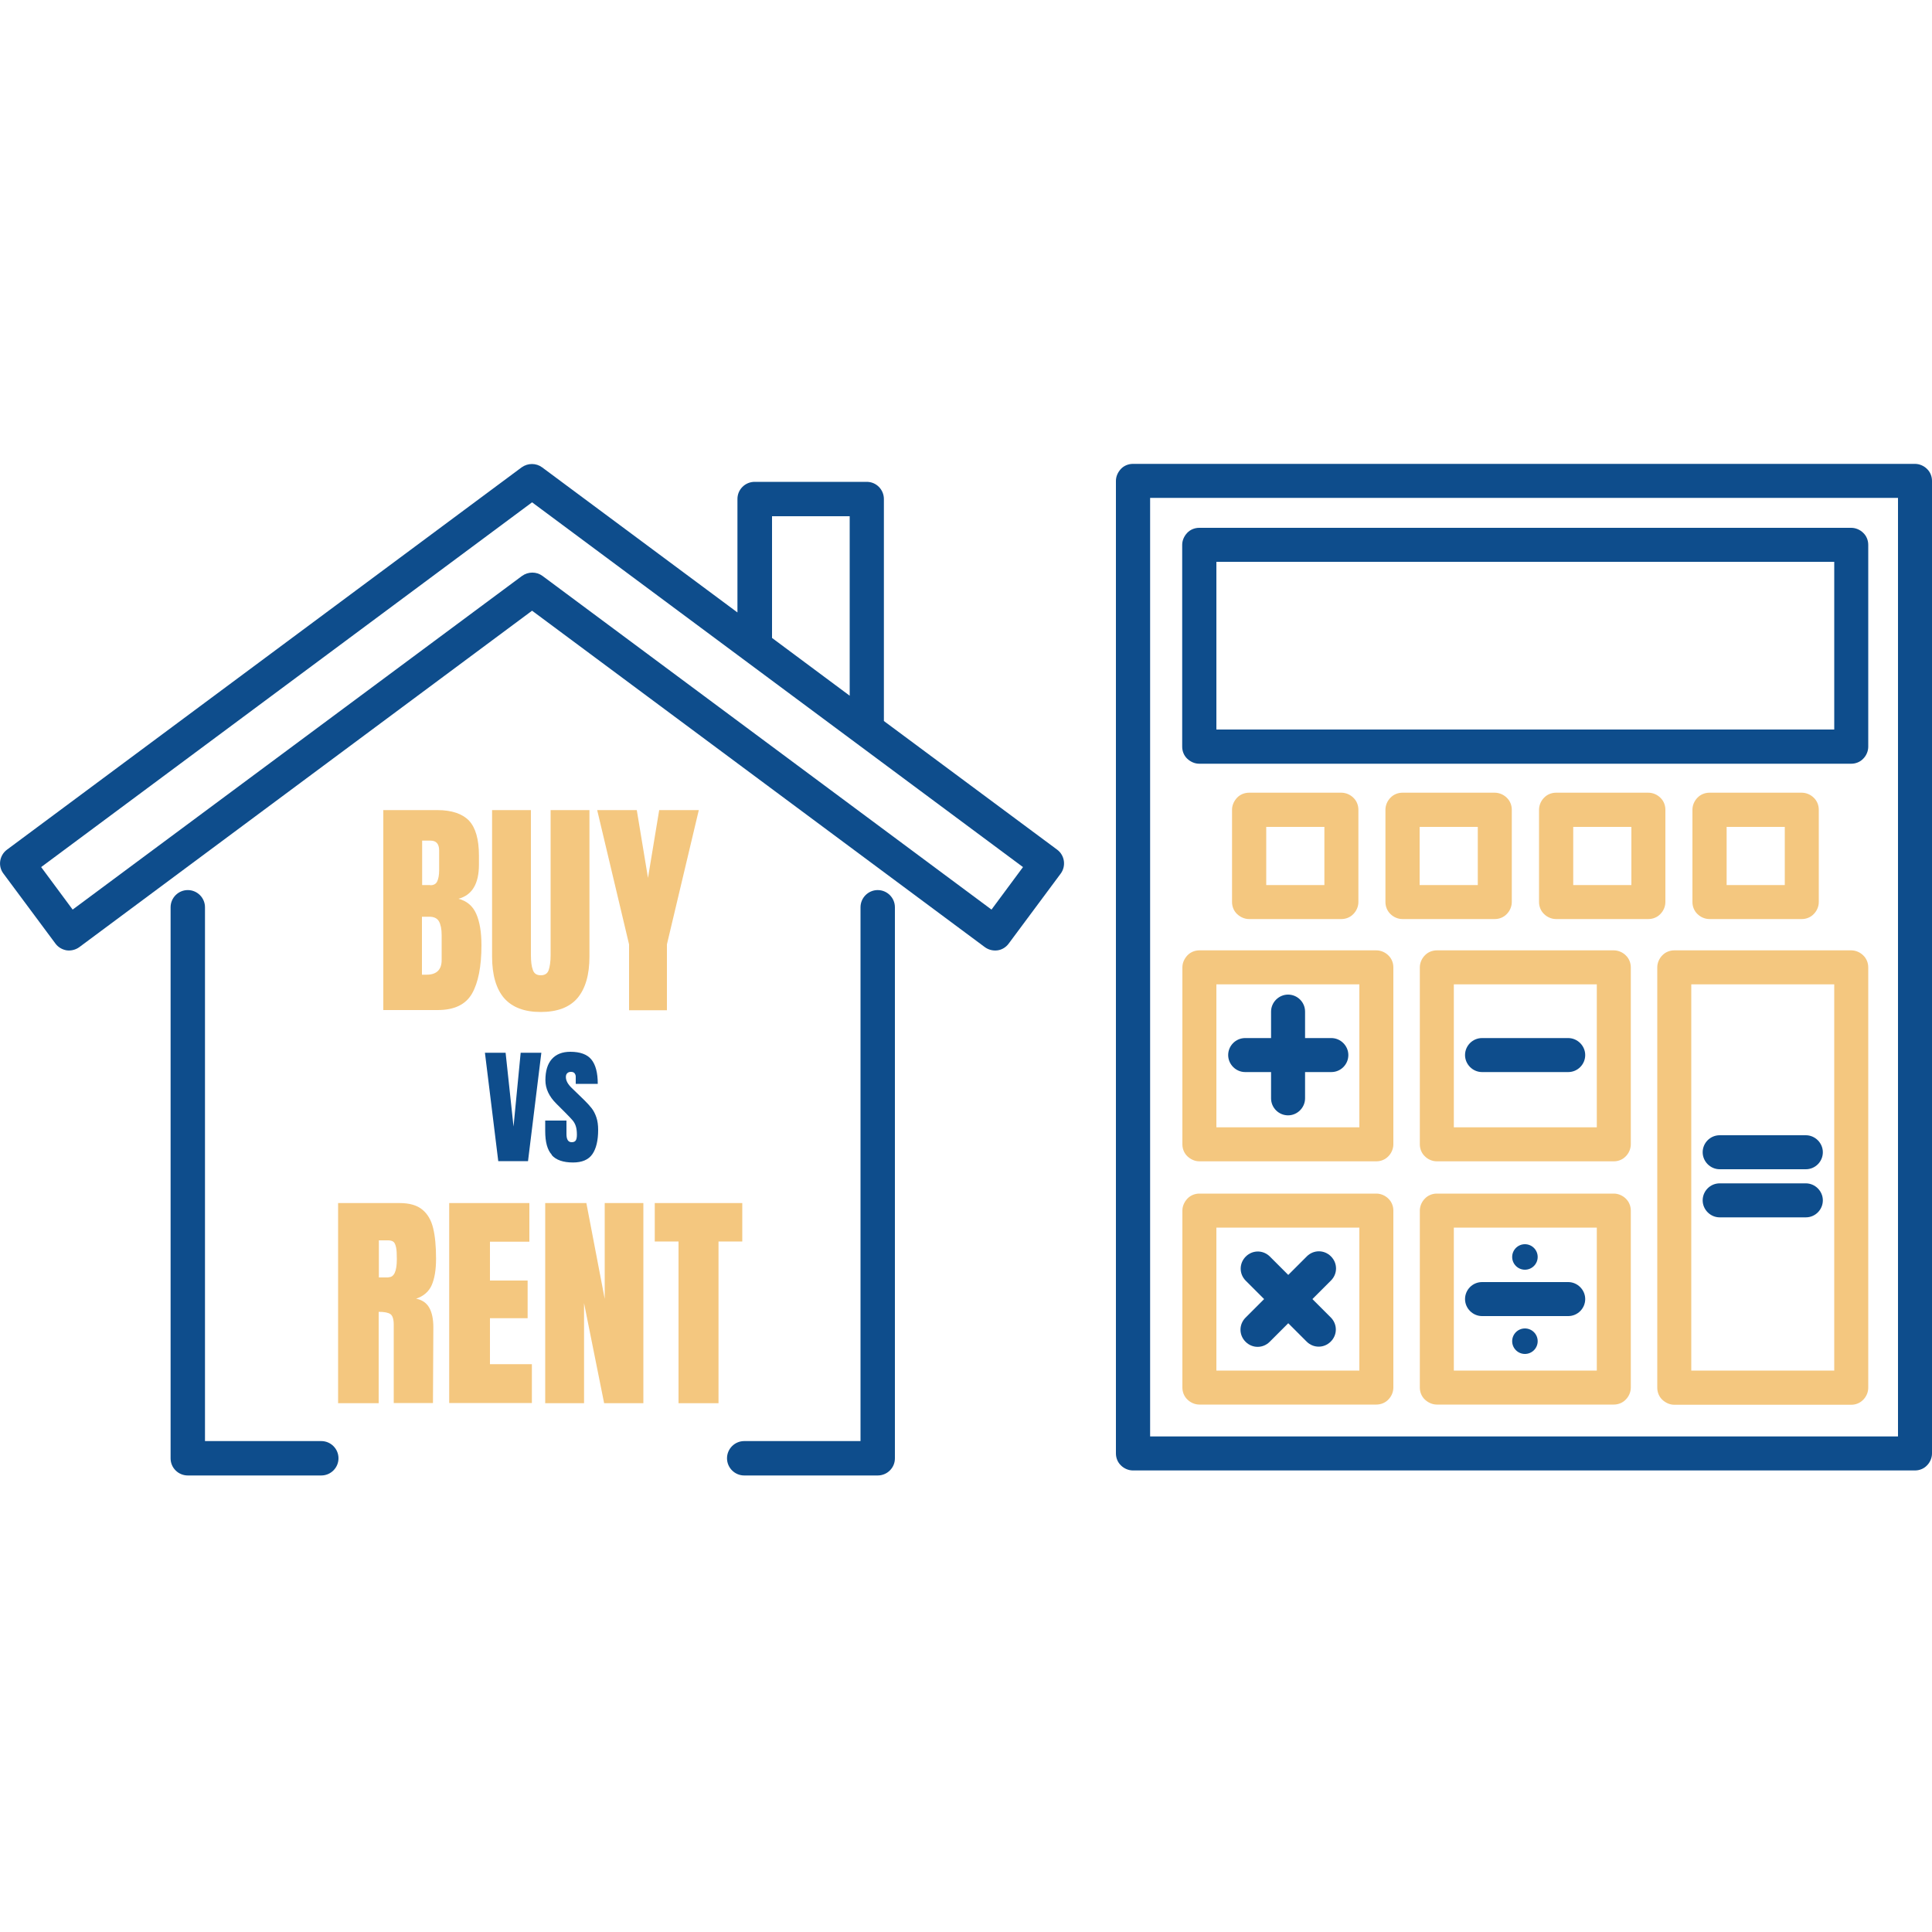
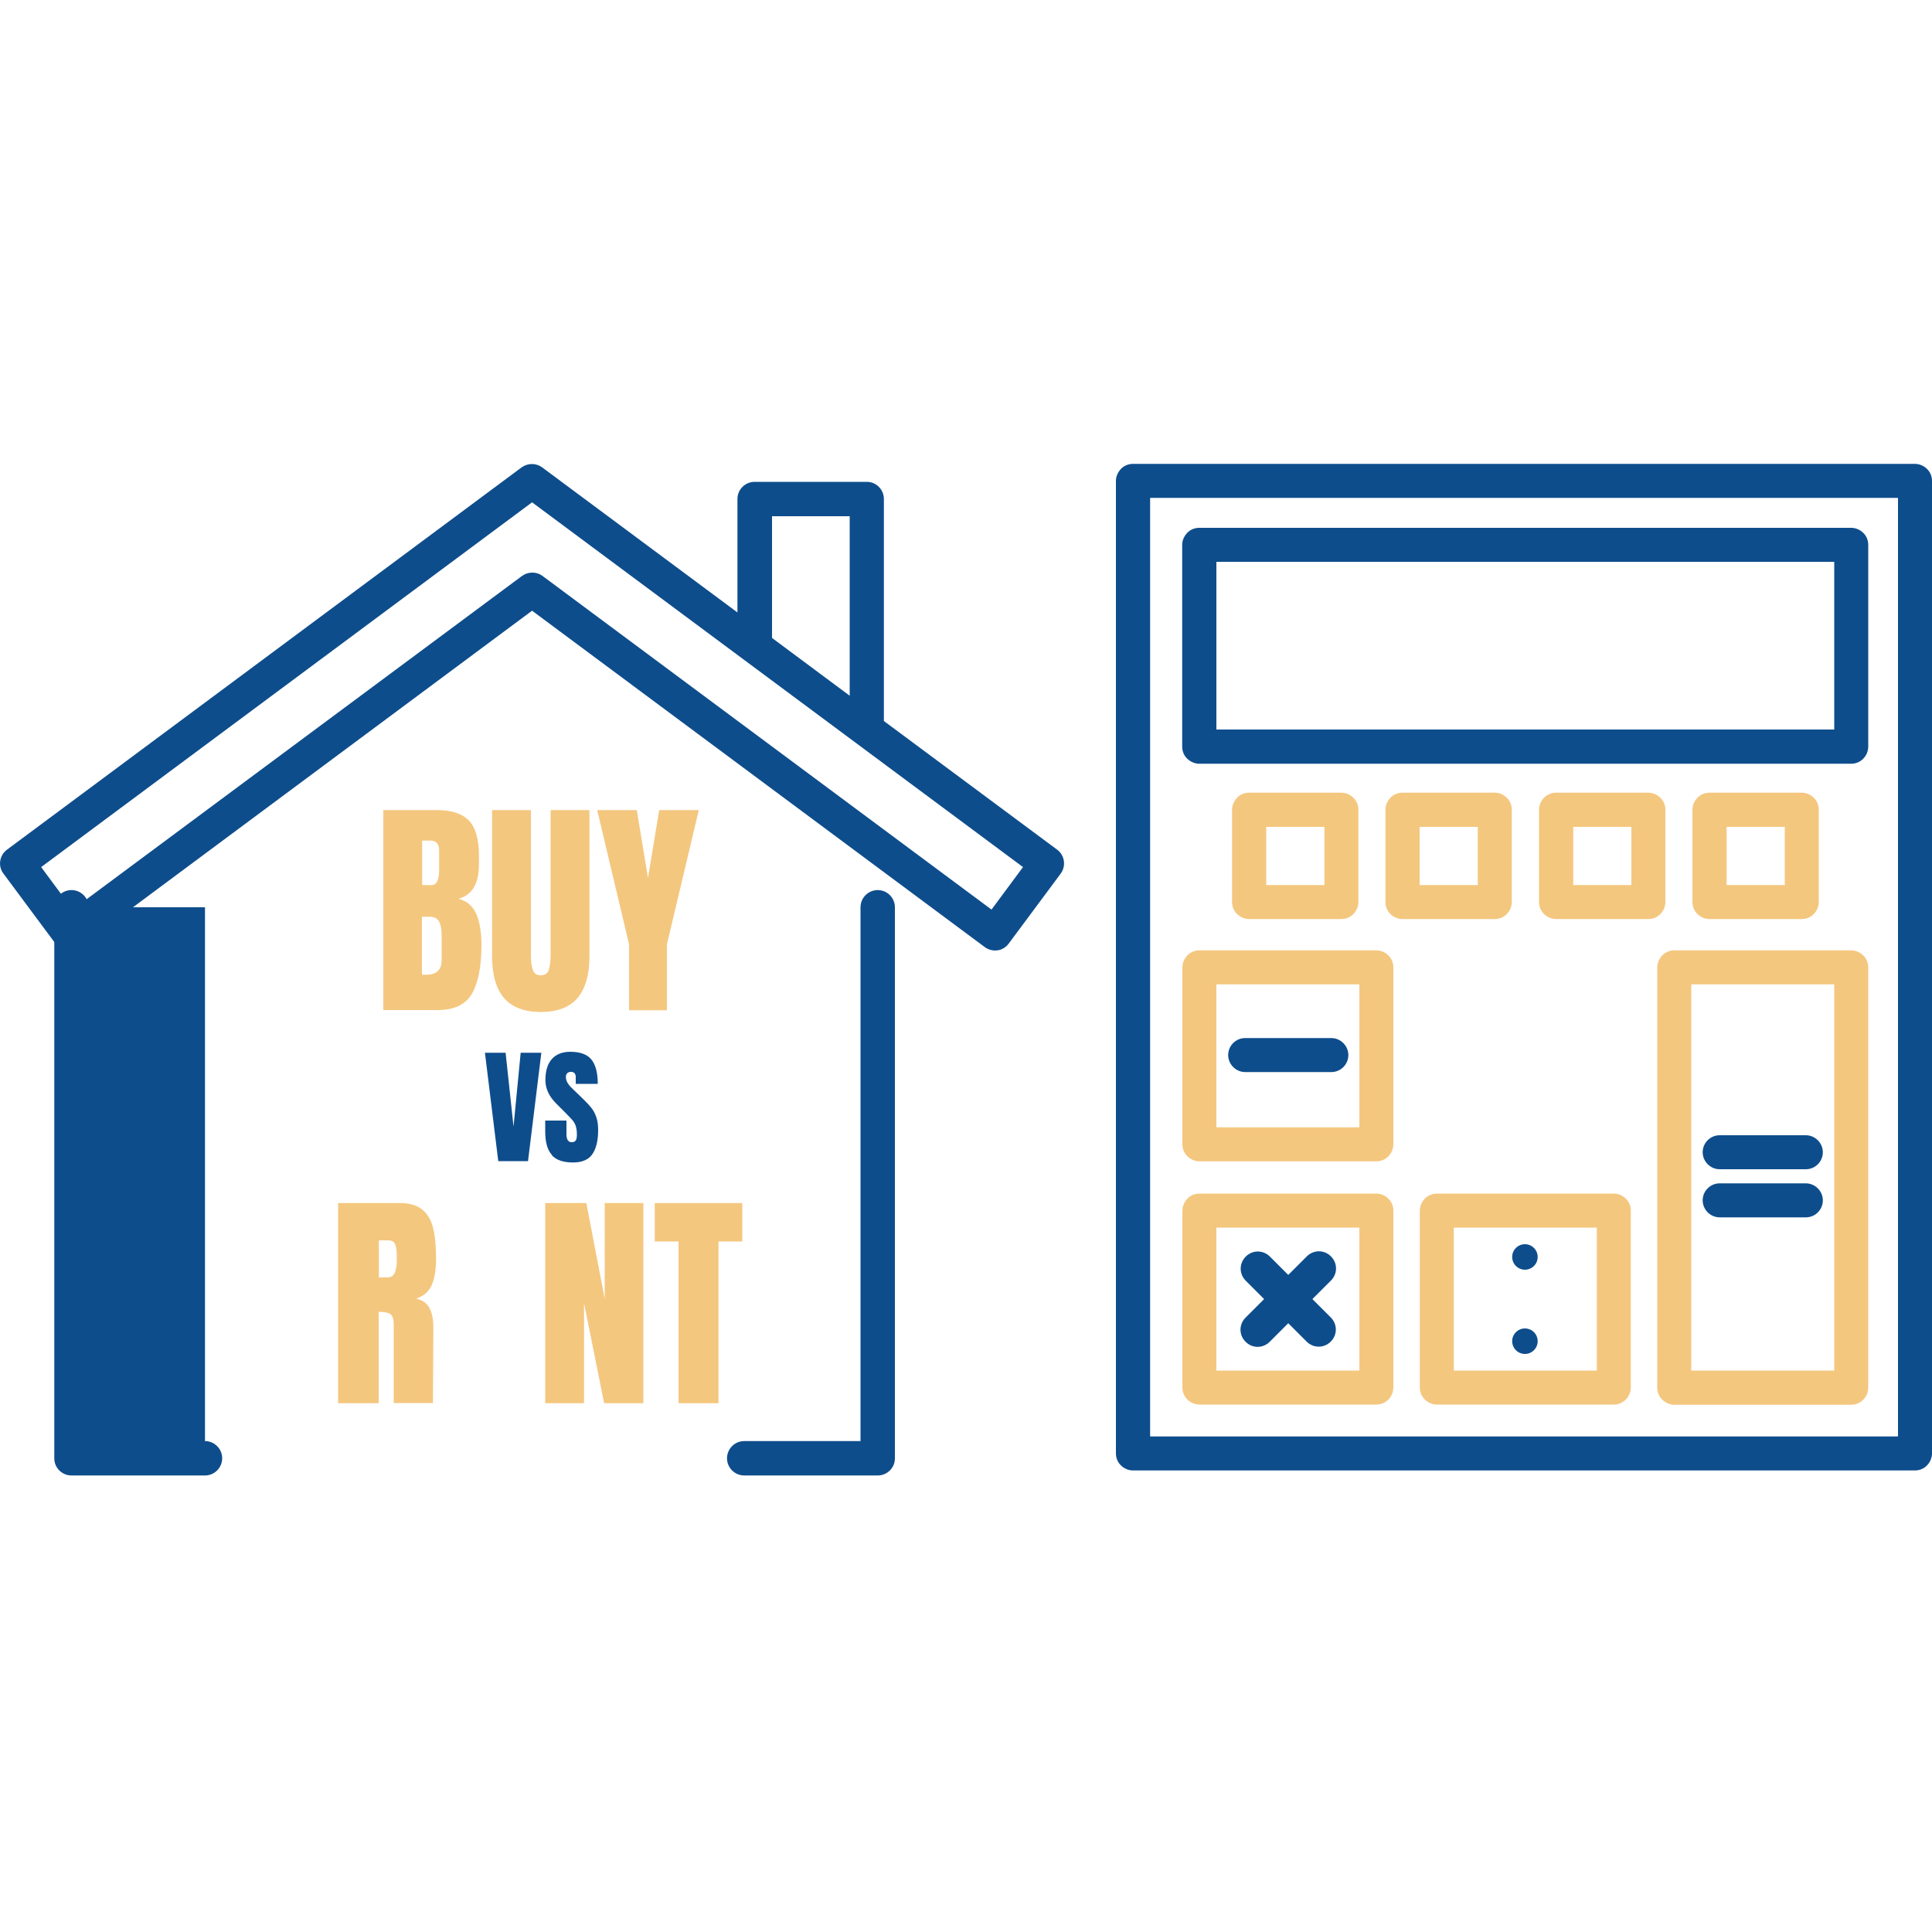
<svg xmlns="http://www.w3.org/2000/svg" viewBox="0 0 100 100">
  <defs>
    <style>      .cls-1 {        fill: #f4c77f;      }      .cls-2 {        fill: #0e4d8c;      }    </style>
  </defs>
  <g>
    <g id="Layer_1">
      <path class="cls-2" d="M99.12,75.23v-.88h-39.59V25.77h38.71v49.46h.88v-.88.88h.88V24.89c0-.23-.09-.46-.26-.62-.16-.16-.39-.26-.62-.26h-40.48c-.23,0-.46.09-.62.26s-.26.39-.26.62v50.34c0,.23.09.46.26.62.16.16.39.26.62.26h40.48c.23,0,.46-.09.62-.26.16-.16.26-.39.26-.62h-.88Z" />
      <path class="cls-2" d="M95.82,38.64v-.88h-32.86v-8.68s31.98,0,31.98,0v9.57h.88v-.88.88h.88v-10.45c0-.23-.09-.46-.26-.62-.16-.16-.39-.26-.62-.26h-33.75c-.23,0-.46.09-.62.26s-.26.39-.26.62v10.45c0,.23.09.46.26.62s.39.26.62.26h33.75c.23,0,.46-.09.62-.26.16-.16.26-.39.26-.62h-.88Z" />
      <path class="cls-1" d="M69.43,46.69v-.88h-3.89v-3.01h3.01v3.89h.88v-.88.88h.88v-4.78c0-.23-.09-.46-.26-.62-.16-.16-.39-.26-.62-.26h-4.78c-.23,0-.46.09-.62.26s-.26.39-.26.62v4.78c0,.23.09.46.26.62s.39.26.62.26h4.78c.23,0,.46-.09.62-.26.16-.16.26-.39.26-.62h-.88Z" />
      <path class="cls-1" d="M77.37,46.69v-.88h-3.89v-3.01h3.01v3.89h.88v-.88.88h.88v-4.78c0-.23-.09-.46-.26-.62-.16-.16-.39-.26-.62-.26h-4.78c-.23,0-.46.09-.62.26-.16.16-.26.39-.26.62v4.78c0,.23.09.46.26.62.16.16.39.26.62.26h4.78c.23,0,.46-.09.62-.26.16-.16.26-.39.26-.62h-.88Z" />
      <path class="cls-1" d="M85.32,46.69v-.88h-3.89v-3.01h3.01v3.89h.88v-.88.88h.88v-4.78c0-.23-.09-.46-.26-.62-.16-.16-.39-.26-.62-.26h-4.78c-.23,0-.46.09-.62.26-.16.16-.26.39-.26.62v4.78c0,.23.09.46.26.62.16.16.39.26.62.26h4.78c.23,0,.46-.09.62-.26.16-.16.26-.39.26-.62h-.88Z" />
      <path class="cls-1" d="M93.26,46.69v-.88h-3.89v-3.01h3.01v3.89h.88v-.88.88h.88v-4.78c0-.23-.09-.46-.26-.62-.16-.16-.39-.26-.62-.26h-4.78c-.23,0-.46.09-.62.26-.16.16-.26.39-.26.62v4.78c0,.23.09.46.26.62.16.16.39.26.62.26h4.78c.23,0,.46-.09.62-.26.16-.16.26-.39.26-.62h-.88Z" />
      <path class="cls-1" d="M71.24,59.23v-.88h-8.28v-7.4h7.4v8.28h.88v-.88.88h.88v-9.16c0-.23-.09-.46-.26-.62-.16-.16-.39-.26-.62-.26h-9.16c-.23,0-.46.09-.62.26s-.26.39-.26.62v9.16c0,.23.09.46.26.62s.39.26.62.26h9.16c.23,0,.46-.09.62-.26.16-.16.26-.39.26-.62h-.88Z" />
-       <path class="cls-1" d="M83.53,59.23v-.88h-8.28v-7.4h7.4v8.28h.88v-.88.88h.88v-9.16c0-.23-.09-.46-.26-.62-.16-.16-.39-.26-.62-.26h-9.16c-.23,0-.46.09-.62.26-.16.16-.26.39-.26.62v9.16c0,.23.09.46.26.62.16.16.39.26.62.26h9.16c.23,0,.46-.09.62-.26.16-.16.26-.39.26-.62h-.88Z" />
      <path class="cls-1" d="M71.24,71.82v-.88h-8.28v-7.4h7.4v8.28h.88v-.88.88h.88v-9.16c0-.23-.09-.46-.26-.62-.16-.16-.39-.26-.62-.26h-9.16c-.23,0-.46.09-.62.26s-.26.39-.26.62v9.16c0,.23.09.46.26.62.16.16.39.26.62.26h9.16c.23,0,.46-.09.62-.26.16-.16.26-.39.26-.62h-.88Z" />
      <path class="cls-1" d="M83.53,71.82v-.88h-8.28v-7.4h7.4v8.28h.88v-.88.88h.88v-9.16c0-.23-.09-.46-.26-.62-.16-.16-.39-.26-.62-.26h-9.16c-.23,0-.46.09-.62.26-.16.16-.26.39-.26.62v9.16c0,.23.09.46.26.62s.39.26.62.26h9.16c.23,0,.46-.09.62-.26.16-.16.26-.39.26-.62h-.88Z" />
      <path class="cls-1" d="M95.82,71.82v-.88h-8.28v-19.99h7.4v20.88h.88v-.88.88h.88v-21.76c0-.23-.09-.46-.26-.62-.16-.16-.39-.26-.62-.26h-9.16c-.23,0-.46.09-.62.26-.16.16-.26.39-.26.62v21.76c0,.23.09.46.26.62s.39.26.62.26h9.16c.23,0,.46-.09.62-.26.16-.16.26-.39.26-.62h-.88Z" />
-       <path class="cls-2" d="M65.79,52.36v4.49c0,.49.4.88.88.88s.88-.4.88-.88v-4.49c0-.49-.4-.88-.88-.88s-.88.4-.88.88" />
      <path class="cls-2" d="M64.45,55.49h4.46c.49,0,.88-.4.88-.88s-.4-.88-.88-.88h-4.46c-.49,0-.88.4-.88.88s.4.88.88.88" />
      <path class="cls-2" d="M67.64,65.03l-3.17,3.17c-.35.35-.35.9,0,1.25.35.35.9.35,1.25,0l3.17-3.17c.35-.35.35-.9,0-1.25-.35-.35-.9-.35-1.25,0" />
      <path class="cls-2" d="M64.48,66.29l3.15,3.15c.35.35.9.35,1.25,0s.35-.9,0-1.25l-3.15-3.15c-.35-.35-.9-.35-1.25,0-.35.35-.35.9,0,1.25" />
-       <path class="cls-2" d="M76.71,55.49h4.46c.49,0,.88-.4.88-.88s-.4-.88-.88-.88h-4.46c-.49,0-.88.4-.88.88s.4.88.88.88" />
-       <path class="cls-2" d="M76.71,68.12h4.46c.49,0,.88-.4.88-.88s-.4-.88-.88-.88h-4.46c-.49,0-.88.4-.88.88s.4.88.88.88" />
      <path class="cls-2" d="M89.01,60.52h4.46c.49,0,.88-.4.88-.88s-.4-.88-.88-.88h-4.46c-.49,0-.88.4-.88.88s.4.88.88.88" />
      <path class="cls-2" d="M89.01,63.01h4.46c.49,0,.88-.4.88-.88s-.4-.88-.88-.88h-4.46c-.49,0-.88.4-.88.88s.4.88.88.88" />
      <circle class="cls-2" cx="78.93" cy="65.06" r=".66" />
      <circle class="cls-2" cx="78.93" cy="69.42" r=".66" />
      <path class="cls-2" d="M44.54,46.96v27.63h-6.02c-.49,0-.89.4-.89.89s.4.89.89.89h6.91c.23,0,.46-.09.63-.26.17-.17.26-.39.26-.63v-28.52c0-.49-.4-.89-.89-.89s-.89.4-.89.89h0Z" />
-       <path class="cls-2" d="M10.61,46.96v27.63s6.02,0,6.02,0c.49,0,.89.4.89.89s-.4.89-.89.89h-6.91c-.23,0-.46-.09-.63-.26-.17-.17-.26-.39-.26-.63v-28.52c0-.49.4-.89.89-.89s.89.4.89.89h0Z" />
+       <path class="cls-2" d="M10.61,46.96v27.63c.49,0,.89.4.89.89s-.4.89-.89.89h-6.91c-.23,0-.46-.09-.63-.26-.17-.17-.26-.39-.26-.63v-28.52c0-.49.4-.89.89-.89s.89.4.89.89h0Z" />
      <path class="cls-2" d="M54.72,43.98l-8.97-6.66v-11.49c0-.23-.09-.46-.26-.63s-.39-.26-.63-.26h-5.8c-.23,0-.46.09-.63.26-.17.17-.26.39-.26.63v5.87l-10.11-7.51c-.31-.23-.74-.23-1.06,0L.36,43.98c-.39.29-.48.85-.18,1.24l2.69,3.62c.14.19.35.31.58.35.23.03.47-.03.66-.17l23.43-17.41,23.43,17.41c.19.14.42.2.66.17.23-.03.44-.16.58-.35l2.69-3.62c.29-.39.21-.95-.18-1.24ZM39.96,26.72h4.02v9.29l-4.02-2.99v-6.3ZM51.32,47.08l-23.24-17.27c-.31-.23-.74-.23-1.06,0L3.76,47.08l-1.63-2.2,25.41-18.88,25.41,18.88-1.63,2.2Z" />
      <g>
        <path class="cls-1" d="M19.82,41.93h2.81c.76,0,1.3.19,1.65.55.34.37.51.97.51,1.81v.46c0,.99-.35,1.58-1.06,1.77.43.11.74.37.92.78.18.41.27.95.27,1.63,0,1.1-.17,1.94-.49,2.5-.33.57-.92.85-1.78.85h-2.81v-10.36ZM22.27,45.82c.18,0,.3-.07.36-.2.06-.13.1-.32.1-.56v-1.04c0-.34-.15-.51-.45-.51h-.43v2.3h.42ZM22.86,49.69v-1.29c0-.31-.05-.55-.14-.71s-.26-.24-.49-.24h-.39v3h.21c.54.01.81-.25.81-.76Z" />
        <path class="cls-1" d="M26.09,51.66c-.41-.48-.62-1.2-.62-2.15v-7.58h2.01v7.5c0,.33.03.59.1.77.06.19.2.28.41.28s.35-.09.41-.27c.06-.18.1-.44.1-.78v-7.5h2.01v7.58c0,.95-.21,1.66-.62,2.15-.41.48-1.05.72-1.9.72s-1.48-.24-1.9-.72Z" />
        <path class="cls-1" d="M32.56,52.29v-3.41l-1.65-6.95h2.05l.58,3.51.58-3.51h2.05l-1.65,6.95v3.41h-1.95Z" />
      </g>
      <g>
        <path class="cls-1" d="M17.5,62.27h3.18c.51,0,.9.11,1.18.34s.46.55.56.96c.1.41.15.94.15,1.58,0,.59-.08,1.04-.23,1.38-.15.33-.42.56-.8.69.31.06.54.22.68.47s.21.59.21,1.01l-.02,3.92h-2.03v-4.05c0-.29-.06-.47-.17-.55-.11-.08-.32-.12-.61-.12v4.73h-2.1v-10.36ZM20.11,66.11c.29,0,.43-.31.43-.94,0-.27-.01-.48-.04-.61s-.07-.23-.13-.28c-.06-.05-.16-.08-.28-.08h-.48v1.92h.49Z" />
-         <path class="cls-1" d="M23.25,72.63v-10.36h4.15v2h-2.04v2.01h1.95v1.95h-1.95v2.38h2.17v2.01h-4.28Z" />
        <path class="cls-1" d="M28.22,72.63v-10.36h2.13l.95,4.96v-4.96h2v10.36h-2.03l-1.04-5.18v5.18h-2.03Z" />
        <path class="cls-1" d="M35.12,72.63v-8.37h-1.23v-1.99h4.53v1.99h-1.23v8.37h-2.07Z" />
      </g>
      <g>
        <path class="cls-2" d="M25.79,60.1l-.69-5.61h1.07l.41,3.82.37-3.82h1.07l-.69,5.61h-1.53Z" />
        <path class="cls-2" d="M28.56,59.77c-.23-.25-.34-.66-.34-1.22v-.55h1.1v.7c0,.28.09.42.27.42.1,0,.17-.03.21-.09s.06-.16.06-.3c0-.18-.02-.33-.06-.45-.04-.12-.1-.22-.17-.3-.07-.08-.19-.21-.36-.38l-.48-.48c-.37-.37-.56-.77-.56-1.21,0-.48.11-.84.33-1.09s.54-.38.96-.38c.5,0,.87.13,1.09.4s.33.69.33,1.26h-1.14v-.38c0-.07-.03-.13-.07-.18-.04-.04-.1-.06-.17-.06-.09,0-.15.02-.2.07s-.07.11-.07.2c0,.18.1.37.31.57l.65.63c.15.15.28.29.38.42.1.13.18.29.24.47.06.18.09.39.09.64,0,.55-.1.97-.3,1.26s-.54.43-1,.43c-.51,0-.88-.13-1.1-.38Z" />
      </g>
    </g>
  </g>
</svg>